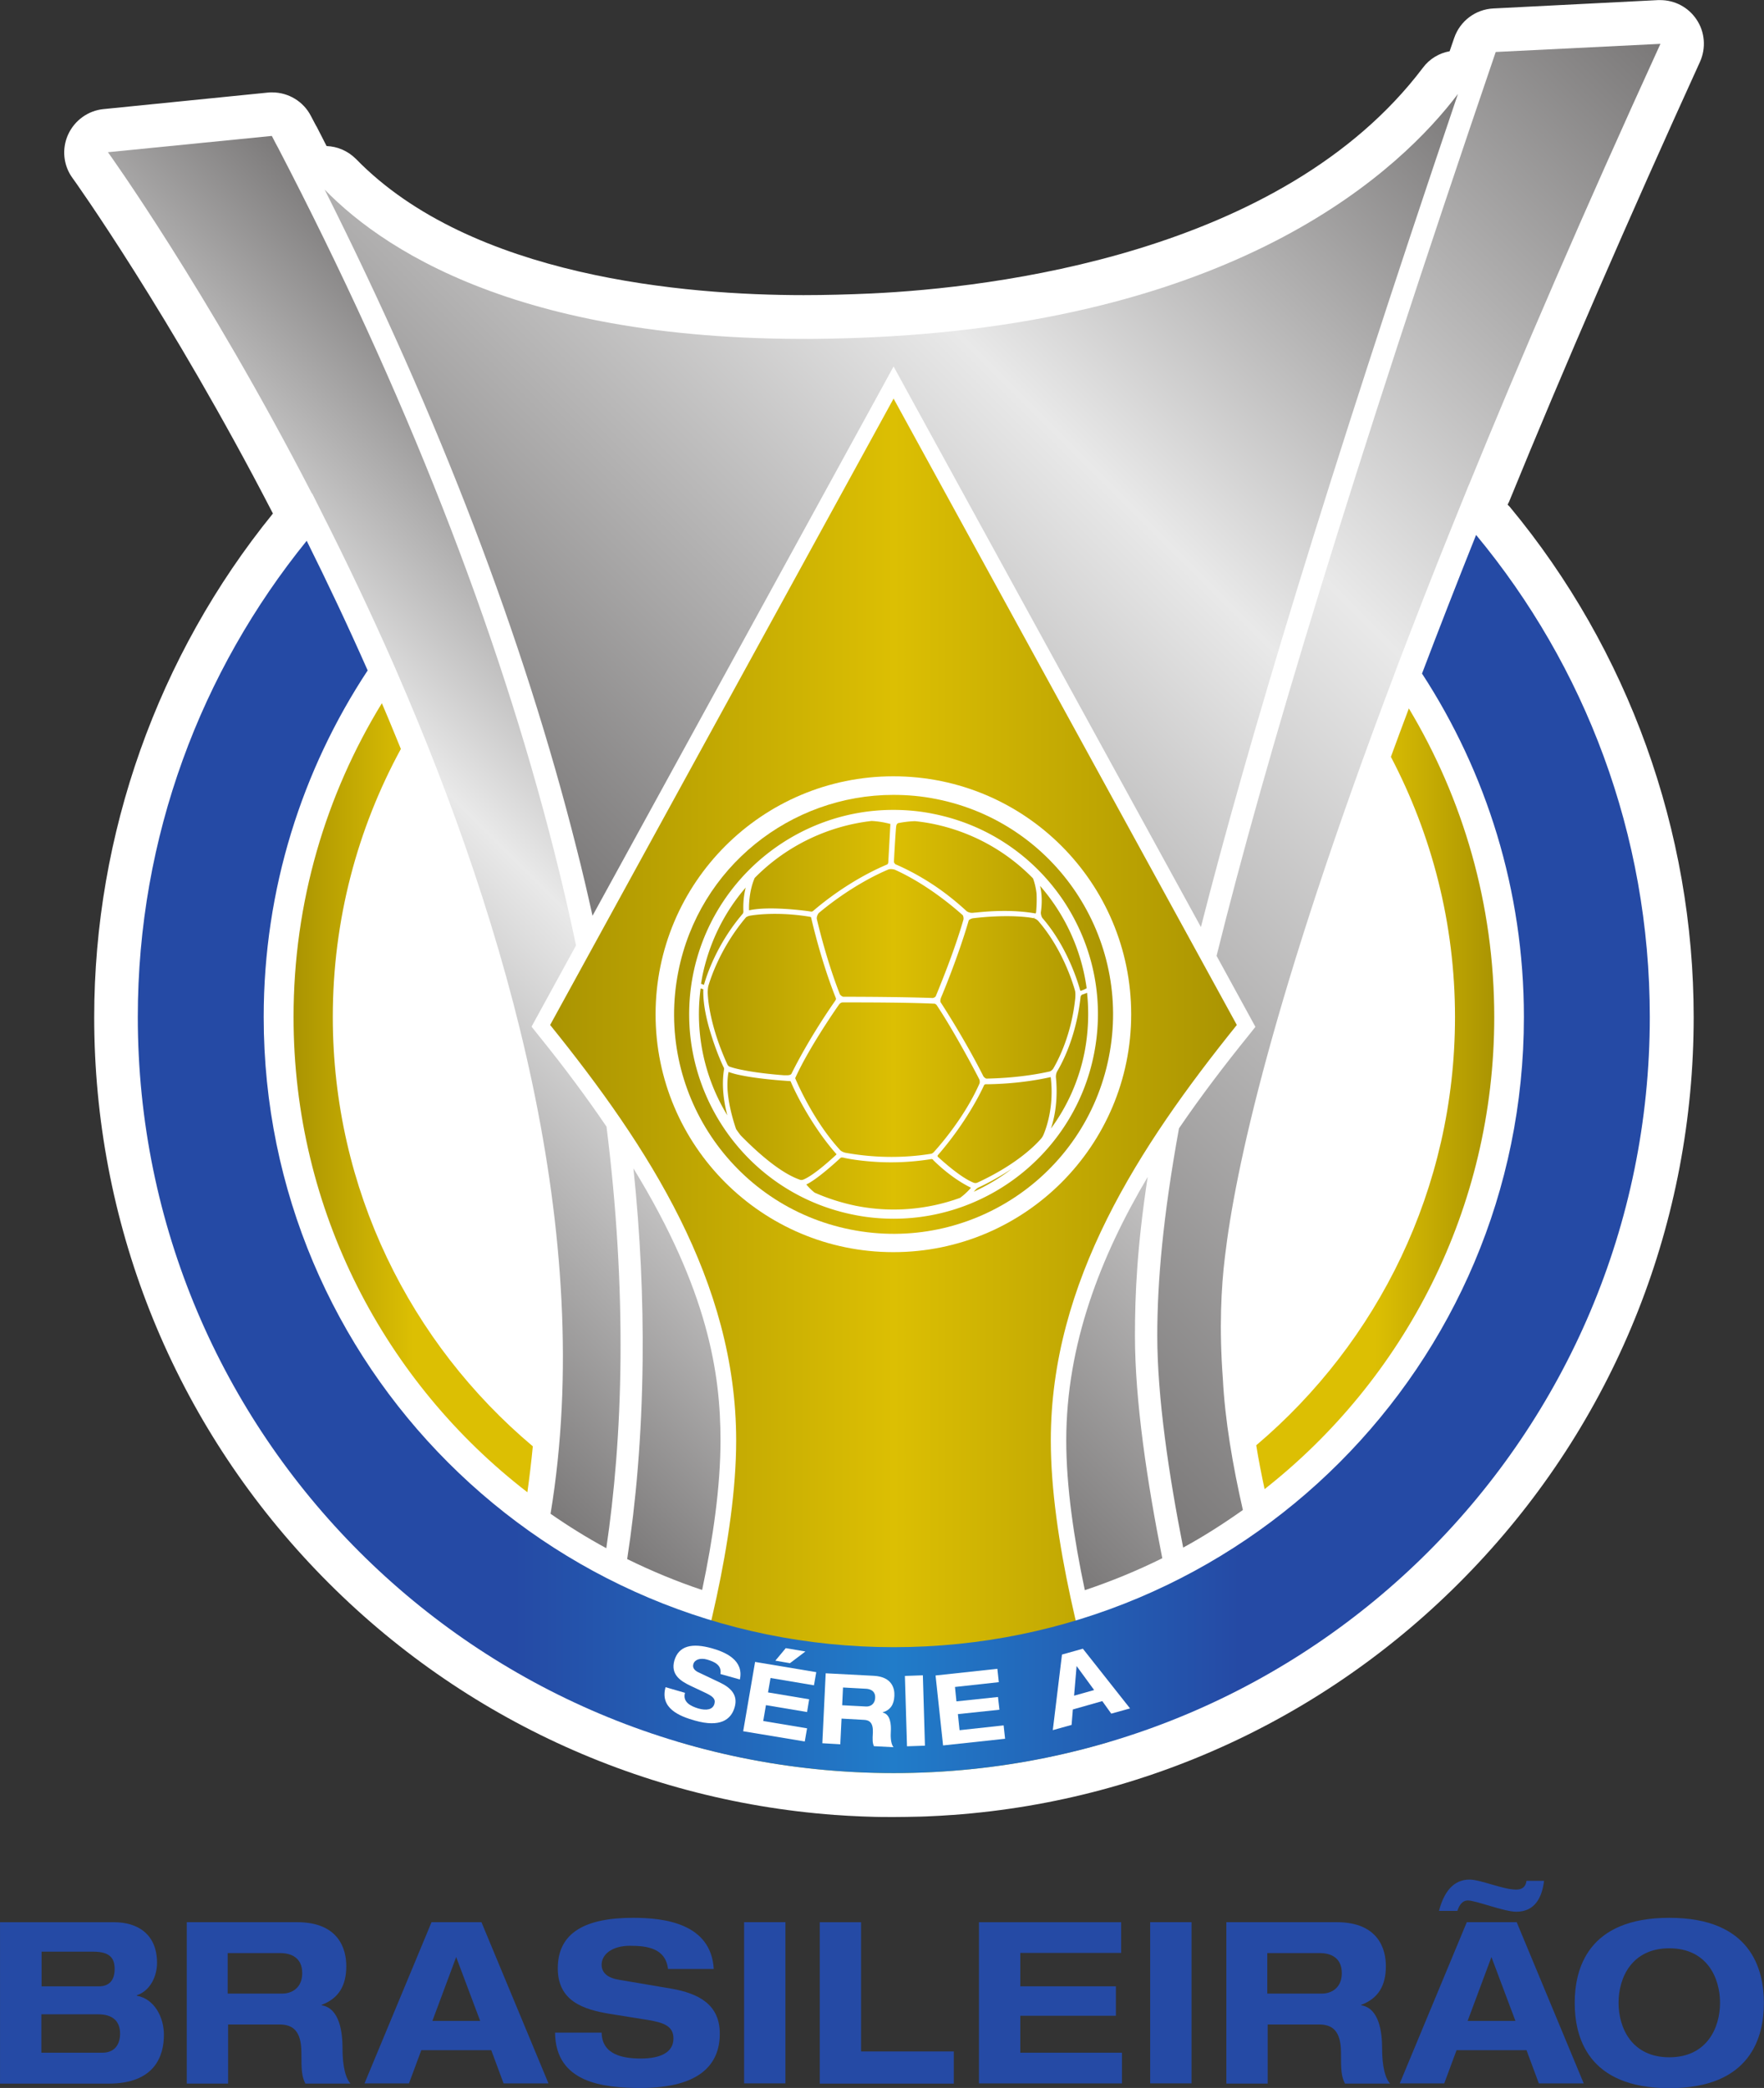
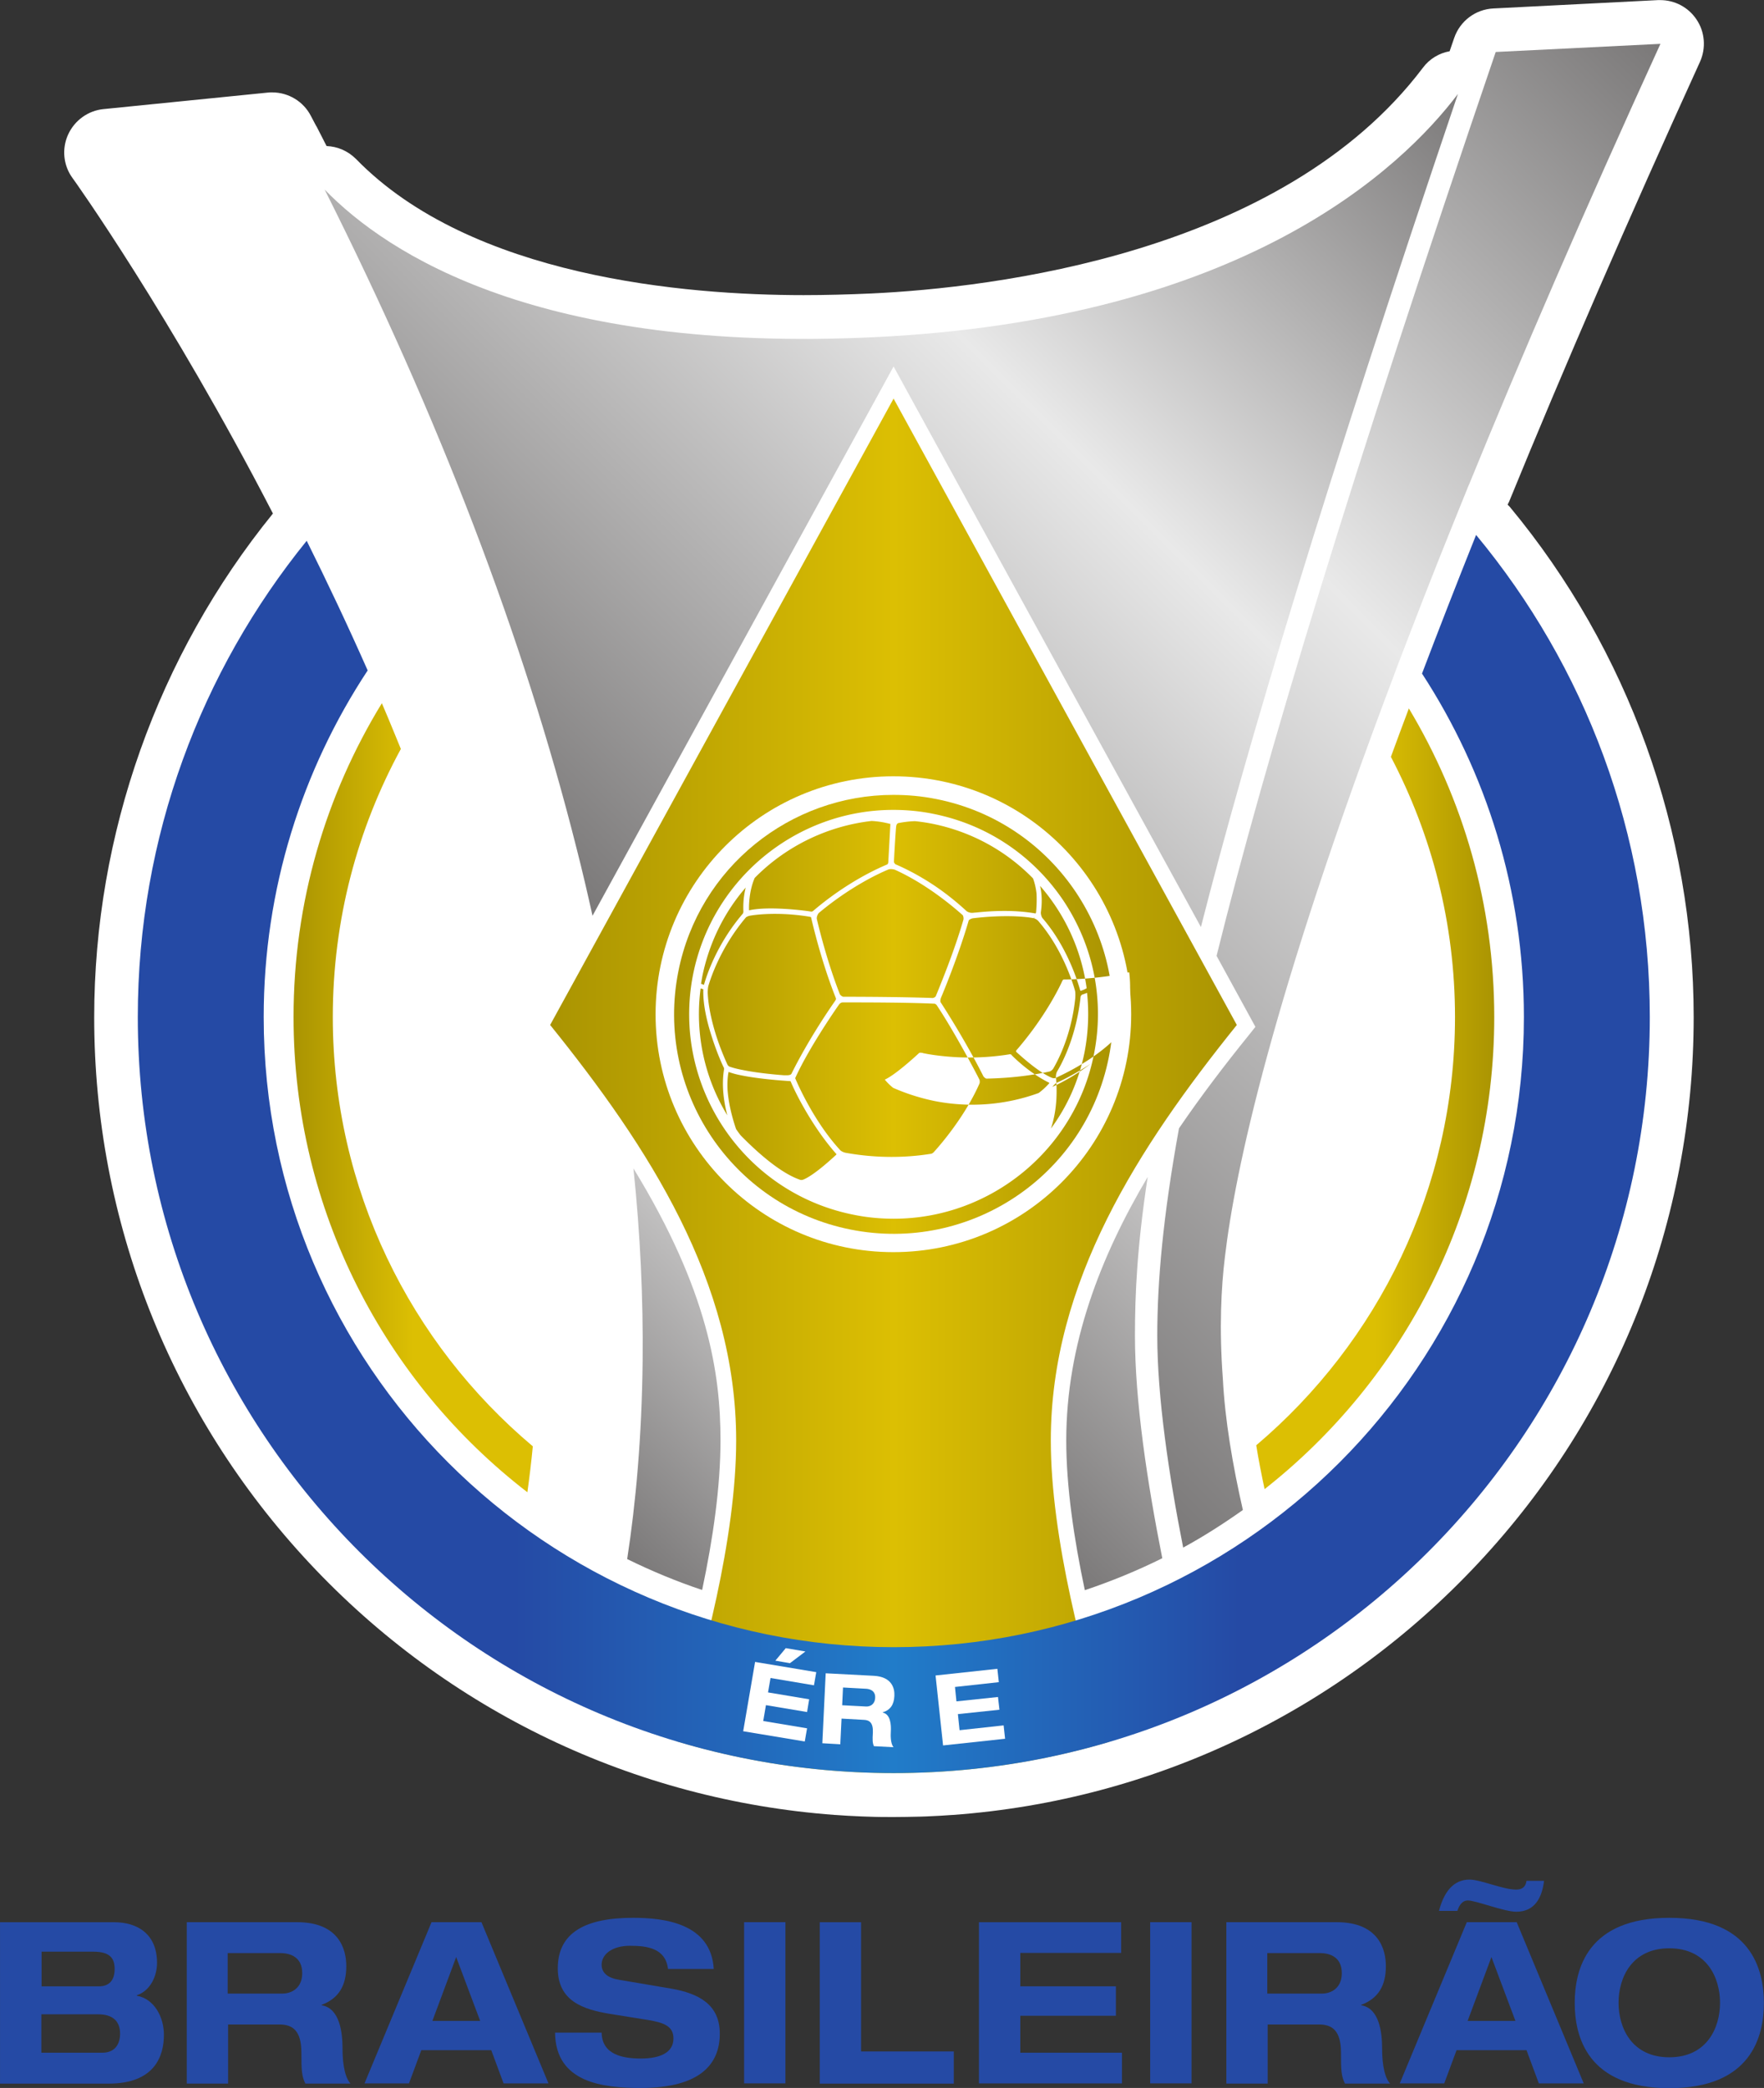
<svg xmlns="http://www.w3.org/2000/svg" version="1.1" id="svg2" x="0" y="0" viewBox="0 0 844.9 1000" style="enable-background:new 0 0 844.9 1000" xml:space="preserve">
  <rect x="0" y="0" width="844.9" height="1000" fill="#333333" stroke="none" />
  <style>.st0{fill:#fff}.st1{fill:#254aa5}.st2{fill:none;stroke:#fff;stroke-width:2.835;stroke-linejoin:bevel;stroke-miterlimit:10}</style>
  <g id="g20" transform="translate(366.822 390.45)">
    <path id="path22" class="st0" d="M356-150.2c26.3-64.4 57.1-135.3 91.4-210.6 3-6.6 2.4-14.4-1.7-20.4-3.9-5.8-10.4-9.2-17.3-9.2h-1.1l-78.8 4c-8.6.4-16 6-18.8 14.1-.7 2.1-1.5 4.3-2.2 6.4-5 .9-9.6 3.6-12.8 7.9-67.6 89.5-207.1 105.4-264 108.1-11.1.5-22.1.8-32.6.8-56.4 0-159.2-8.5-214.4-65.2-3.9-3.9-8.9-6-14.1-6.2-1.5-3-3-5.9-4.5-8.8-.1-.2-.2-.5-.4-.7-.2-.3-.9-1.7-2.6-4.9-3.6-7-10.8-11.3-18.6-11.3-.7 0-1.4 0-2.1.1l-78.6 7.9c-7.4.7-13.9 5.4-17 12.2-3.1 6.8-2.3 14.8 2.1 20.8.5.6 46.9 65.6 96 160.7-55.2 68-85.6 153.6-85.6 241.3 0 97.4 36.6 190.2 103 261.3 66.1 70.8 155.5 113.6 251.8 120.7h.2c3.8.3 7.8.5 12.3.7.9 0 1.9.1 2.9.1 4.9.2 9 .2 12.8.2 3.9 0 7.9-.1 12.8-.2 1 0 1.9-.1 2.9-.1 4.5-.2 8.5-.4 12.3-.7h.2c96.3-7 185.7-49.9 251.8-120.7 66.5-71.1 103.1-164 103.1-261.4 0-89-31.2-175.8-88-244.3-.4-.4-.7-.8-1.1-1.1v-.1c.2-.5.5-.9.7-1.4" />
  </g>
  <g id="g52" transform="translate(134.112 144.528)">
    <path id="path54" class="st1" d="M-114.3 838.6h29.2c6.1 0 8.5-4.2 8.5-9.1 0-6.1-3.6-9.3-10.5-9.3h-27.2v18.4zm0-31.8h27.6c4.6 0 7.5-2.6 7.5-8.3 0-4.9-2-8.3-10.2-8.3h-24.8v16.6zm-19.8-30.7h54.7c10.6 0 20.5 5.2 20.5 19.5 0 5.9-2.9 13.2-9.7 15.5v.2c8.5 1.5 13 10.4 13 18.7 0 10.3-4.5 23.4-26.5 23.4h-52v-77.3z" />
  </g>
  <g id="g56" transform="translate(163.657 153.907)">
    <path id="path58" class="st1" d="M-54.6 800.9h26.2c4.4 0 9.5-2.6 9.5-9.8 0-7.7-5.7-9.6-10.5-9.6h-25.2v19.4zm-19.8-34.2h53c20.2 0 23.6 13.1 23.6 21 0 9.4-3.6 15.5-11.8 18.6v.2c8.7 1.4 10 13.1 10 20.7 0 3.8.3 12.9 3.8 16.8h-21.6c-1.8-3.6-1.9-6.7-1.9-14.8 0-10.8-4.4-13.5-10.5-13.5h-24.6V844h-19.8v-77.3z" />
  </g>
  <g id="g60" transform="translate(199.894 159.706)">
    <path id="path62" class="st1" d="M18.6 777.6 7.2 808.2h22.9l-11.5-30.6zm16.8 44.6H1.9L-4 838.1h-21.3l32.1-77.2h23.9l32.1 77.2H41.3l-5.9-15.9z" />
  </g>
  <g id="g64" transform="translate(233.462 157.81)">
    <path id="path66" class="st1" d="M86.5 785.2c-1.2-10.1-10.3-11.1-18.3-11.1-8.2 0-13.5 3.9-13.5 9.1 0 4.1 3.3 6.4 8.4 7.2l24.8 4.2c13.3 2.3 23.4 7.6 23.4 21.6 0 14.4-9.2 26-37.9 26-17.8 0-40.8-2.4-41-26.5h22.3c.2 10.6 10.2 12.4 18.8 12.4 9.3 0 15.6-2.9 15.6-9.6 0-5.9-4.5-7.6-12.4-8.9l-18.1-2.9c-12.7-2.1-24.9-6.1-24.9-21.8 0-17.2 13.3-24.2 36.1-24.2 15 0 37.3 2.7 38.6 24.5H86.5z" />
  </g>
  <path id="path68" class="st1" d="M356.4 920.6h19.8v77.2h-19.8v-77.2z" />
  <g id="g70" transform="translate(257.533 165.22)">
    <path id="path72" class="st1" d="M135.1 755.4h19.8v61.9h44.4v15.4h-64.2v-77.3z" />
  </g>
  <g id="g74" transform="translate(282.785 165.22)">
    <path id="path76" class="st1" d="M186.1 755.4h68.1v14.7h-48.3v16h45.8v14.1h-45.8v17.7h48.7v14.7h-68.5v-77.2z" />
  </g>
  <path id="path78" class="st1" d="M550.9 920.6h19.8v77.2h-19.8v-77.2z" />
  <g id="g80" transform="translate(328.486 153.907)">
    <path id="path82" class="st1" d="M278.5 800.9h26.2c4.4 0 9.5-2.6 9.5-9.8 0-7.7-5.7-9.6-10.5-9.6h-25.2v19.4zm-19.8-34.2h53c20.2 0 23.6 13.1 23.6 21 0 9.4-3.6 15.5-11.8 18.6v.2c8.7 1.4 10 13.1 10 20.7 0 3.8.3 12.9 3.8 16.8h-21.6c-1.8-3.6-1.9-6.7-1.9-14.8 0-10.8-4.4-13.5-10.5-13.5h-24.6V844h-19.8v-77.3z" />
  </g>
  <g id="g84" transform="translate(364.049 159.706)">
    <path id="path86" class="st1" d="m350.3 777.6-11.4 30.6h22.9l-11.5-30.6zm-25.1-22.2c2.3-8.7 6.7-14.9 14.6-14.9 5.3 0 16.1 4.8 22.3 4.8 2.8 0 4.6-1.2 5-4.2h8.4c-1 8.2-4.5 14.8-13.3 14.8-5.8 0-19.3-5.4-23.2-5.4-2.7 0-4.2 2.4-5 5h-8.8zm41.9 66.8h-33.5l-5.9 15.9h-21.3l32.1-77.2h23.9l32.1 77.2H373l-5.9-15.9z" />
  </g>
  <g id="g88" transform="translate(392.241 143.813)">
    <path id="path90" class="st1" d="M407.3 841.5c18 0 24.3-14.1 24.3-26.1s-6.3-26.1-24.3-26.1-24.3 14.1-24.3 26.1 6.3 26.1 24.3 26.1m0-66.8c39.2 0 45.3 24.7 45.3 40.8 0 16.1-6.1 40.8-45.3 40.8-39.2 0-45.3-24.7-45.3-40.8 0-16.2 6.1-40.8 45.3-40.8" />
  </g>
  <g id="g108" transform="translate(240.482 204.559)">
    <path id="path110" class="st0" d="M100.6 597.2c.7-4.4-3-5.9-6.3-6.9-3.4-1-6.1 0-6.7 2.2-.5 1.7.6 3.1 2.7 4l9.9 4.7c5.3 2.5 8.9 6 7.2 11.9-1.7 6-7 9.8-19 6.4-7.5-2.1-16.9-5.9-14.1-16l9.3 2.7c-1.2 4.5 2.8 6.4 6.4 7.5 3.9 1.1 6.9.6 7.7-2.2.7-2.5-1-3.7-4.1-5.2l-7.2-3.4c-5.1-2.4-9.7-5.5-7.9-12.1 2.1-7.2 8.5-8.6 18.1-5.9 6.3 1.8 15.3 5.6 13.3 14.9l-9.3-2.6z" />
  </g>
  <g id="g112" transform="translate(240.482 204.559)">
    <path id="path114" class="st2" d="M100.6 597.2c.7-4.4-3-5.9-6.3-6.9-3.4-1-6.1 0-6.7 2.2-.5 1.7.6 3.1 2.7 4l9.9 4.7c5.3 2.5 8.9 6 7.2 11.9-1.7 6-7 9.8-19 6.4-7.5-2.1-16.9-5.9-14.1-16l9.3 2.7c-1.2 4.5 2.8 6.4 6.4 7.5 3.9 1.1 6.9.6 7.7-2.2.7-2.5-1-3.7-4.1-5.2l-7.2-3.4c-5.1-2.4-9.7-5.5-7.9-12.1 2.1-7.2 8.5-8.6 18.1-5.9 6.3 1.8 15.3 5.6 13.3 14.9l-9.3-2.6z" />
  </g>
  <g id="g116" transform="translate(250.875 208.654)">
    <path id="path118" class="st0" d="m121.6 580.8 9.4 1.6-7.4 5.6-7-1.2 5-6zm-14.7 6.5 29.3 4.9-1.1 6.3-20.8-3.5-1.1 6.9 19.7 3.3-1 6.1-19.7-3.3-1.3 7.6 21 3.5-1.1 6.3-29.5-4.9 5.6-33.2z" />
  </g>
  <g id="g120" transform="translate(250.875 208.654)">
    <path id="path122" class="st2" d="m121.6 580.8 9.4 1.6-7.4 5.6-7-1.2 5-6zm-14.7 6.5 29.3 4.9-1.1 6.3-20.8-3.5-1.1 6.9 19.7 3.3-1 6.1-19.7-3.3-1.3 7.6 21 3.5-1.1 6.3-29.5-4.9 5.6-33.2z" />
  </g>
  <g id="g124" transform="translate(259.778 199.607)">
    <path id="path126" class="st0" d="m139.6 617.1 11.4.6c1.9.1 4.2-.9 4.4-4.1.2-3.3-2.3-4.3-4.4-4.4l-11-.6-.4 8.5zm-7.8-15.3 23.1 1.2c8.8.5 10 6.2 9.8 9.7-.2 4.1-1.9 6.7-5.6 7.8v.1c3.8.8 4.1 5.9 3.9 9.2-.1 1.6-.2 5.6 1.3 7.4l-9.4-.5c-.7-1.6-.7-3-.5-6.5.2-4.7-1.6-6-4.3-6.1l-10.7-.6-.6 12.3-8.6-.5 1.6-33.5z" />
  </g>
  <g id="g128" transform="translate(259.778 199.607)">
    <path id="path130" class="st2" d="m139.6 617.1 11.4.6c1.9.1 4.2-.9 4.4-4.1.2-3.3-2.3-4.3-4.4-4.4l-11-.6-.4 8.5zm-7.8-15.3 23.1 1.2c8.8.5 10 6.2 9.8 9.7-.2 4.1-1.9 6.7-5.6 7.8v.1c3.8.8 4.1 5.9 3.9 9.2-.1 1.6-.2 5.6 1.3 7.4l-9.4-.5c-.7-1.6-.7-3-.5-6.5.2-4.7-1.6-6-4.3-6.1l-10.7-.6-.6 12.3-8.6-.5 1.6-33.5z" />
  </g>
  <g id="g132" transform="translate(269.725 204.27)">
    <path id="path134" class="st0" d="m159.7 598.4 8.6-.3 1 33.7-8.6.3-1-33.7z" />
  </g>
  <g id="g136" transform="translate(269.725 204.27)">
-     <path id="path138" class="st2" d="m159.7 598.4 8.6-.3 1 33.7-8.6.3-1-33.7z" />
-   </g>
+     </g>
  <g id="g140" transform="translate(274.61 204.356)">
    <path id="path142" class="st0" d="m169.6 598.1 29.6-3.2.7 6.4-21 2.3.7 6.9 19.9-2.1.7 6.1-19.9 2.1.8 7.7 21.1-2.3.7 6.4-29.7 3.2-3.6-33.5z" />
  </g>
  <g id="g144" transform="translate(274.61 204.356)">
    <path id="path146" class="st2" d="m169.6 598.1 29.6-3.2.7 6.4-21 2.3.7 6.9 19.9-2.1.7 6.1-19.9 2.1.8 7.7 21.1-2.3.7 6.4-29.7 3.2-3.6-33.5z" />
  </g>
  <g id="g148" transform="translate(296.96 205.828)">
    <path id="path150" class="st0" d="m214.8 592.1-1.2 14.2 9.6-2.7-8.4-11.5zm12.3 16.8-14.1 4-.6 7.4-9 2.5 4.3-36.2 10-2.8 22.6 28.6-9 2.5-4.2-6z" />
  </g>
  <g id="g152" transform="translate(296.96 205.828)">
    <path id="path154" class="st2" d="m214.8 592.1-1.2 14.2 9.6-2.7-8.4-11.5zm12.3 16.8-14.1 4-.6 7.4-9 2.5 4.3-36.2 10-2.8 22.6 28.6-9 2.5-4.2-6z" />
  </g>
  <g id="g156">
    <g id="g158">
      <g id="g164">
        <g id="g166">
          <linearGradient id="path176_1_" gradientUnits="userSpaceOnUse" x1="167.59" y1="803.478" x2="169.855" y2="803.478" gradientTransform="matrix(145.161 0 0 -145.161 -24064.035 117154.11)">
            <stop offset="0" style="stop-color:#aa9402" />
            <stop offset=".5" style="stop-color:#dcbf03" />
            <stop offset="1" style="stop-color:#aa9402" />
          </linearGradient>
          <path id="path176" d="M263.5 490.9c47.1 58.4 89.1 123 89.1 199 0 46.5-15.7 105.5-28 144.2 32.8 9.8 67.5 15.1 103.5 15.1 35.9 0 70.5-5.3 103.2-15-12.2-38.7-28-97.7-28-144.3 0-76 42.1-140.6 89.1-199L428 190.9l-164.5 300zm50.5-5.1c0-62.9 51-114 113.9-114 62.9 0 113.9 51 113.9 114 0 62.9-51 113.9-113.9 113.9-62.9 0-113.9-51-113.9-113.9" style="fill:url(#path176_1_)" />
        </g>
      </g>
    </g>
  </g>
  <g id="g178">
    <g id="g180">
      <g id="g186">
        <g id="g188">
          <linearGradient id="path198_1_" gradientUnits="userSpaceOnUse" x1="168.79" y1="803.877" x2="171.055" y2="803.877" gradientTransform="scale(252.159 -252.159) rotate(45 1057.12 198.555)">
            <stop offset="0" style="stop-color:#7b7979" />
            <stop offset=".561" style="stop-color:#e9e9e9" />
            <stop offset="1" style="stop-color:#7b7979" />
          </linearGradient>
          <path id="path198" d="M418.5 161.5c-159.7 7.6-232.6-39.4-263-70.7 54.7 108.9 95.3 214.9 120.6 315.3 2.8 10.9 5.3 21.7 7.7 32.5l137.7-251.2 6.5-11.9 6.5 11.9L575.2 444c22.2-87.1 59.8-212 123.1-399-27.1 35.8-103 108.1-279.8 116.5" style="fill:url(#path198_1_)" />
        </g>
      </g>
    </g>
  </g>
  <g id="g200">
    <g id="g202">
      <g id="g208">
        <g id="g210">
          <linearGradient id="path218_1_" gradientUnits="userSpaceOnUse" x1="167.998" y1="803.307" x2="170.263" y2="803.307" gradientTransform="scale(71.156 -71.156) rotate(45 1069.37 201.962)">
            <stop offset="0" style="stop-color:#7b7979" />
            <stop offset="1" style="stop-color:#c4c3c3" />
          </linearGradient>
          <path id="path218" d="M510.7 689.9c0 22.1 3.7 47.2 8.9 71.7 12.8-4.3 25.2-9.4 37.1-15.3-7.2-36.2-13.1-75.3-13.1-106.6 0-19.6 1-42.6 6.1-76-22.6 38.1-39 80.2-39 126.2" style="fill:url(#path218_1_)" />
        </g>
      </g>
    </g>
  </g>
  <g id="g220">
    <g id="g222">
      <g id="g228">
        <g id="g230">
          <linearGradient id="path238_1_" gradientUnits="userSpaceOnUse" x1="166.456" y1="804.914" x2="168.722" y2="804.914" gradientTransform="scale(59.33 -59.33) rotate(45 1071.611 200.95)">
            <stop offset="0" style="stop-color:#7b7979" />
            <stop offset="1" style="stop-color:#c4c3c3" />
          </linearGradient>
          <path id="path238" d="M307.8 651.8c-.4 36.7-3.3 68.3-7.4 94.9 11.6 5.7 23.6 10.7 35.9 14.8 5.2-24.5 8.8-49.5 8.8-71.6 0-32-5.9-71.8-41.7-130.3 3.3 31.6 4.7 62.4 4.4 92.2" style="fill:url(#path238_1_)" />
        </g>
      </g>
    </g>
  </g>
  <g id="g240">
    <g id="g242">
      <g id="g248">
        <g id="g250">
          <linearGradient id="path260_1_" gradientUnits="userSpaceOnUse" x1="168.781" y1="803.194" x2="171.047" y2="803.194" gradientTransform="scale(296.116 -296.116) rotate(45 1057.109 198.586)">
            <stop offset="0" style="stop-color:#7b7979" />
            <stop offset=".561" style="stop-color:#e9e9e9" />
            <stop offset="1" style="stop-color:#7b7979" />
          </linearGradient>
          <path id="path260" d="M716.4 24.9C647 228.4 606.1 363.4 582.7 457.8l16.2 29.6 2.4 4.4-3.1 3.9c-11.4 14.1-22.8 29-33.5 44.7-7.7 42.4-10.4 73.5-10.4 99.4 0 29.3 5.5 66.5 12.4 101.4 9.9-5.4 19.4-11.5 28.6-18-4.9-21.5-8.6-43.2-9.6-63-1.8-24-.8-43.6 1-58.2 4.8-41.1 22.4-123.6 80.7-277.9l2.2-5.9c8.2-21.4 16.9-43.9 26.1-66.6l7.8-19.3v.1c25-61.3 55.2-131.3 91.8-211.4l-78.9 3.9z" style="fill:url(#path260_1_)" />
        </g>
      </g>
    </g>
  </g>
  <g id="g262">
    <g id="g264">
      <g id="g270">
        <g id="g272">
          <linearGradient id="path282_1_" gradientUnits="userSpaceOnUse" x1="167.988" y1="804.559" x2="170.254" y2="804.559" gradientTransform="scale(164.34 -164.34) rotate(45 1059.18 198.348)">
            <stop offset="0" style="stop-color:#7b7979" />
            <stop offset=".561" style="stop-color:#e9e9e9" />
            <stop offset="1" style="stop-color:#7b7979" />
          </linearGradient>
-           <path id="path282" d="M51.7 72.9s47.2 65.6 97.7 163.5l.1-.1 4.4 8.8c11.7 23.1 23.5 47.8 34.9 73.7l1.5 3.5C243 443.6 285.7 591.7 263.7 725c8.6 6 17.5 11.5 26.7 16.5 3.8-25.7 6.5-55.9 6.8-90.7.3-35.8-1.9-72.9-6.7-111.2-9.3-13.7-20.1-28.3-32.8-44l-3.1-3.9 2.4-4.4 18.9-34.5c-3.1-14.8-6.6-29.8-10.4-44.8-27.1-107-71.6-220.5-132.3-337.2-.5-.9-1.7-3.1-3-5.7l-78.5 7.8z" style="fill:url(#path282_1_)" />
        </g>
      </g>
    </g>
  </g>
  <g id="g284">
    <g id="g286">
      <g id="g292">
        <g id="g294">
          <linearGradient id="path304_1_" gradientUnits="userSpaceOnUse" x1="167.202" y1="804.041" x2="169.467" y2="804.041" gradientTransform="matrix(92.82 0 0 -92.82 -15196.878 75117.117)">
            <stop offset="0" style="stop-color:#aa9402" />
            <stop offset=".5" style="stop-color:#dcbf03" />
            <stop offset="1" style="stop-color:#aa9402" />
          </linearGradient>
          <path id="path304" d="M324.9 465.3c-11.3 56.9 25.6 112.3 82.6 123.6 56.9 11.3 112.3-25.6 123.6-82.6 11.3-56.9-25.7-112.3-82.6-123.6-6.9-1.4-13.8-2-20.6-2-49.2 0-93.1 34.6-103 84.6" style="fill:url(#path304_1_)" />
        </g>
      </g>
    </g>
  </g>
  <g id="g308">
    <g id="g314" transform="translate(294.969 299.09)">
-       <path id="path316" class="st0" d="M210.8 217.1c-.1-1.1.1-2.2.6-3.1 2.7-4.5 9.2-17.1 11.2-35.7 0-.2.4-.9.7-1 .9-.3 1.7-.6 2.4-.9 1 9.5.6 19.1-1.2 28.4-2.6 13.2-8.1 25.8-16.1 36.6 3.4-10.2 2.8-20.2 2.4-24.3m-37.6 50.2c-.4.2-1 .3-1.7.1-5.9-2.3-13.9-9.4-17.2-12.4-.3-.2-.2-.7-.1-.8 13.2-15.2 20.3-29.4 22.1-33.4.2-.4.5-.6.9-.6 3.8 0 17.2-.3 30.9-3.4h.1l.1.1c1.6 13.3-1.8 23.5-3.4 27.3-.3.8-.9 1.7-1.1 1.9-2.3 2.7-11.3 12.3-30.6 21.2m-1.1 3.6c.5-.5 1.1-1.1 1.9-1.4.5-.2 7.8-3.6 15.8-8.9-5.7 4.4-11.9 8.1-18.4 11.1.3-.3.5-.5.7-.8m-64.4-15.5c.1-.1.5-.2 1.6 0l.3.1c3.3.7 8.6 1.5 15.4 1.9 8.8.5 17.5 0 25.7-1.3.3-.1.6-.1.8 0 .2 0 .3.1.4.2l.1.2c8.1 8 15.3 11.9 18 13.2v.2c-1.5 1.7-3.2 3.3-5.1 4.7a93.004 93.004 0 0 1-50 3.8c-6.7-1.4-13.4-3.5-19.7-6.3-1.5-1.2-2.7-2.4-3.8-3.7-.1-.1-.1-.2-.2-.2 5-2.3 13.9-10.4 16.5-12.8M54 214.3c1.6.6 3.7 1.2 6.4 1.7 8.5 1.7 19.7 2.5 23.1 2.7.1 0 .2.1.3.3 2.8 6.7 11.1 22.6 21.9 34.7 0 0 0 .1-.2.3-9.8 9.1-14.5 11.5-16.1 12-.1 0-.5.1-1 0-.1 0-.2 0-.3-.1-10.7-3.7-23.3-16.1-28.3-21.2-.8-1-1.5-2-2.2-3-2.4-7-3.7-13.4-4.1-18.9-.2-4.4.2-7.2.5-8.5m-7.8-16.1c2.3 7.1 4.8 12.7 5.6 14.2 0 .1.1.6 0 .8-1.3 8.1.1 16.2 1.6 21.9-11.1-18.2-15.6-39.6-12.8-60.8.5.2 1 .3 1.3.4-.2 6.6 1.3 14.4 4.3 23.5m14.9-60.6c0 .2-.2.8-.3.9C48.4 153 43.5 168 42.2 172.6c-.5-.2-.9-.4-1.4-.5.2-1.2.4-2.3.6-3.5 3.2-15.8 10.3-30.5 20.8-42.6-.9 3.6-1.3 7.5-1.1 11.6m70.4-42.1-1 18.2c0 .3-.1 1.1-.7 1.3-11.8 5-24.3 12.8-35.2 22.1-.4.3-.5.4-.9.4h-.2c-3.2-.5-11.4-1.5-19.3-1.5-4.2 0-7.7.3-10.4.9-.1-2.2 0-9.3 2.7-15.5 15-15.3 35-24.9 56-27.3 2.1.1 4.3.4 6.3.8.8.2 1.6.3 2.4.6.2-.1.3 0 .3 0m69.8 42.1c0 .5-.2.7-.3.8-4.5-.8-9.5-1.2-14.8-1.2-5.6 0-10.3.4-13.1.7-.9.1-1.6.1-2 .2h-.3c-.4 0-.8 0-1.1-.1-1.1-.2-1.7-.7-1.8-.8-6.3-5.8-13.1-11-20.3-15.3-5.8-3.5-10.4-5.6-12.4-6.5-.5-.2-.8-.4-1-.4-.9-.5-1-1.3-1-1.3 0-.8.8-15.4 1.1-17.2.2-1.2 1-1.4 1.1-1.4 1.6-.3 4.4-.8 7.9-.9 2.9.3 5.5.7 8.1 1.2 18.5 3.7 35.2 12.7 48.4 26.2.8 2.1 1.4 4.6 1.7 7.3.2 4-.1 7.6-.2 8.7m21.5 37.8h-.2c-.1 0-.1.2-.2-.2-1.3-4.7-6.5-21.2-18-34.5-.4-.4-1-2-.8-3.1.6-4.3.5-8.5-.4-12.4 12.1 13.9 19.8 30.8 22.3 49-.8.5-1.7.9-2.7 1.2M76.3 138.6c5.6 0 11.3.5 16.7 1.4l.2.1c.1 0 .2 0 .3.1.8 3.5 5.1 21.8 11.9 38.8.1.6 0 .7-.6 1.6-3.7 5.3-13.1 19.3-20.7 34.6-.2.3-.6.7-2.3.7h-1.2c-5.4-.4-13.3-1.2-19.7-2.5-2.7-.5-5-1.1-6.6-1.7-.2-.1-.6-.5-.8-.8-8.4-18.4-9.4-31.2-9.5-34.7 0-.6.1-2.3.3-3 1.2-4.2 6.1-18.8 18-32.9.1-.1.9-.7 2.4-.9 1.2-.2 5.4-.8 11.6-.8m133.2 74.1c-.5.8-1.5 1.4-1.8 1.4-13 2.9-25.3 3.3-30.2 3.4-.6-.1-1.2-.8-1.4-1-8-15.9-17.7-31.2-20.5-35.5-.3-.4-.2-1.4.2-2.4.1-.2 8-18.9 13.2-36.8.1-.4 1.3-1 2.1-1.1 5.8-.7 11.2-1 16.1-1 6.8 0 11.1.6 13 1l.1-.6.1.7c.7.1 1.7.9 2 1.3 11.1 12.8 16.2 28.6 17.5 33.2.3.9.2 3.2.1 4.1-1.9 17.3-8 29-10.5 33.3M107 181.9c.4-.5 1-.9 1.7-.9h3.1c6.2 0 27.3 0 40.3.6h.5c.4.1.7.3 1 .6 7.7 11.5 17.9 30.5 20.5 35.7.3.6.2 1.7.1 1.9-6.9 15.7-18.6 29.3-22 33-.4.4-1 .7-1.2.7-6.2 1-12.5 1.5-19 1.5-10.2 0-18.2-1.3-22.1-2l-.3-.1c-.9-.2-2-.9-2.2-1.2-12.6-13.7-20.5-32-21.5-34.4 6.1-13.6 18.6-31.9 21.1-35.4m26.5-64.5c15.8 7.1 28.9 18.5 32.6 21.8.4.4.5 1.7.4 2.1-4.4 15.3-11.3 31.9-13.2 36.6-.2.6-1.2 1-1.6 1-13-.5-33.9-.6-40-.6H108.9c-.8-.2-1.5-1-1.6-1.2-5.7-14.5-9.6-30-11-35.9-.3-1.2.6-2.8 1-3.1 14.9-12.4 28.1-18.6 33.1-20.7.6-.3 1.7-.3 2.6-.1.2 0 .4.1.5.1m80.9 14.9c-14.6-21.7-36.7-36.5-62.3-41.6-6.3-1.3-12.8-1.9-19.2-1.9-46.5 0-86.8 33.2-95.9 78.8-10.5 53 24 104.6 76.9 115.1 6.3 1.3 12.8 1.9 19.2 1.9 46.5 0 86.9-33.2 95.9-78.8 5.1-25.6-.1-51.7-14.6-73.5" />
+       <path id="path316" class="st0" d="M210.8 217.1c-.1-1.1.1-2.2.6-3.1 2.7-4.5 9.2-17.1 11.2-35.7 0-.2.4-.9.7-1 .9-.3 1.7-.6 2.4-.9 1 9.5.6 19.1-1.2 28.4-2.6 13.2-8.1 25.8-16.1 36.6 3.4-10.2 2.8-20.2 2.4-24.3c-.4.2-1 .3-1.7.1-5.9-2.3-13.9-9.4-17.2-12.4-.3-.2-.2-.7-.1-.8 13.2-15.2 20.3-29.4 22.1-33.4.2-.4.5-.6.9-.6 3.8 0 17.2-.3 30.9-3.4h.1l.1.1c1.6 13.3-1.8 23.5-3.4 27.3-.3.8-.9 1.7-1.1 1.9-2.3 2.7-11.3 12.3-30.6 21.2m-1.1 3.6c.5-.5 1.1-1.1 1.9-1.4.5-.2 7.8-3.6 15.8-8.9-5.7 4.4-11.9 8.1-18.4 11.1.3-.3.5-.5.7-.8m-64.4-15.5c.1-.1.5-.2 1.6 0l.3.1c3.3.7 8.6 1.5 15.4 1.9 8.8.5 17.5 0 25.7-1.3.3-.1.6-.1.8 0 .2 0 .3.1.4.2l.1.2c8.1 8 15.3 11.9 18 13.2v.2c-1.5 1.7-3.2 3.3-5.1 4.7a93.004 93.004 0 0 1-50 3.8c-6.7-1.4-13.4-3.5-19.7-6.3-1.5-1.2-2.7-2.4-3.8-3.7-.1-.1-.1-.2-.2-.2 5-2.3 13.9-10.4 16.5-12.8M54 214.3c1.6.6 3.7 1.2 6.4 1.7 8.5 1.7 19.7 2.5 23.1 2.7.1 0 .2.1.3.3 2.8 6.7 11.1 22.6 21.9 34.7 0 0 0 .1-.2.3-9.8 9.1-14.5 11.5-16.1 12-.1 0-.5.1-1 0-.1 0-.2 0-.3-.1-10.7-3.7-23.3-16.1-28.3-21.2-.8-1-1.5-2-2.2-3-2.4-7-3.7-13.4-4.1-18.9-.2-4.4.2-7.2.5-8.5m-7.8-16.1c2.3 7.1 4.8 12.7 5.6 14.2 0 .1.1.6 0 .8-1.3 8.1.1 16.2 1.6 21.9-11.1-18.2-15.6-39.6-12.8-60.8.5.2 1 .3 1.3.4-.2 6.6 1.3 14.4 4.3 23.5m14.9-60.6c0 .2-.2.8-.3.9C48.4 153 43.5 168 42.2 172.6c-.5-.2-.9-.4-1.4-.5.2-1.2.4-2.3.6-3.5 3.2-15.8 10.3-30.5 20.8-42.6-.9 3.6-1.3 7.5-1.1 11.6m70.4-42.1-1 18.2c0 .3-.1 1.1-.7 1.3-11.8 5-24.3 12.8-35.2 22.1-.4.3-.5.4-.9.4h-.2c-3.2-.5-11.4-1.5-19.3-1.5-4.2 0-7.7.3-10.4.9-.1-2.2 0-9.3 2.7-15.5 15-15.3 35-24.9 56-27.3 2.1.1 4.3.4 6.3.8.8.2 1.6.3 2.4.6.2-.1.3 0 .3 0m69.8 42.1c0 .5-.2.7-.3.8-4.5-.8-9.5-1.2-14.8-1.2-5.6 0-10.3.4-13.1.7-.9.1-1.6.1-2 .2h-.3c-.4 0-.8 0-1.1-.1-1.1-.2-1.7-.7-1.8-.8-6.3-5.8-13.1-11-20.3-15.3-5.8-3.5-10.4-5.6-12.4-6.5-.5-.2-.8-.4-1-.4-.9-.5-1-1.3-1-1.3 0-.8.8-15.4 1.1-17.2.2-1.2 1-1.4 1.1-1.4 1.6-.3 4.4-.8 7.9-.9 2.9.3 5.5.7 8.1 1.2 18.5 3.7 35.2 12.7 48.4 26.2.8 2.1 1.4 4.6 1.7 7.3.2 4-.1 7.6-.2 8.7m21.5 37.8h-.2c-.1 0-.1.2-.2-.2-1.3-4.7-6.5-21.2-18-34.5-.4-.4-1-2-.8-3.1.6-4.3.5-8.5-.4-12.4 12.1 13.9 19.8 30.8 22.3 49-.8.5-1.7.9-2.7 1.2M76.3 138.6c5.6 0 11.3.5 16.7 1.4l.2.1c.1 0 .2 0 .3.1.8 3.5 5.1 21.8 11.9 38.8.1.6 0 .7-.6 1.6-3.7 5.3-13.1 19.3-20.7 34.6-.2.3-.6.7-2.3.7h-1.2c-5.4-.4-13.3-1.2-19.7-2.5-2.7-.5-5-1.1-6.6-1.7-.2-.1-.6-.5-.8-.8-8.4-18.4-9.4-31.2-9.5-34.7 0-.6.1-2.3.3-3 1.2-4.2 6.1-18.8 18-32.9.1-.1.9-.7 2.4-.9 1.2-.2 5.4-.8 11.6-.8m133.2 74.1c-.5.8-1.5 1.4-1.8 1.4-13 2.9-25.3 3.3-30.2 3.4-.6-.1-1.2-.8-1.4-1-8-15.9-17.7-31.2-20.5-35.5-.3-.4-.2-1.4.2-2.4.1-.2 8-18.9 13.2-36.8.1-.4 1.3-1 2.1-1.1 5.8-.7 11.2-1 16.1-1 6.8 0 11.1.6 13 1l.1-.6.1.7c.7.1 1.7.9 2 1.3 11.1 12.8 16.2 28.6 17.5 33.2.3.9.2 3.2.1 4.1-1.9 17.3-8 29-10.5 33.3M107 181.9c.4-.5 1-.9 1.7-.9h3.1c6.2 0 27.3 0 40.3.6h.5c.4.1.7.3 1 .6 7.7 11.5 17.9 30.5 20.5 35.7.3.6.2 1.7.1 1.9-6.9 15.7-18.6 29.3-22 33-.4.4-1 .7-1.2.7-6.2 1-12.5 1.5-19 1.5-10.2 0-18.2-1.3-22.1-2l-.3-.1c-.9-.2-2-.9-2.2-1.2-12.6-13.7-20.5-32-21.5-34.4 6.1-13.6 18.6-31.9 21.1-35.4m26.5-64.5c15.8 7.1 28.9 18.5 32.6 21.8.4.4.5 1.7.4 2.1-4.4 15.3-11.3 31.9-13.2 36.6-.2.6-1.2 1-1.6 1-13-.5-33.9-.6-40-.6H108.9c-.8-.2-1.5-1-1.6-1.2-5.7-14.5-9.6-30-11-35.9-.3-1.2.6-2.8 1-3.1 14.9-12.4 28.1-18.6 33.1-20.7.6-.3 1.7-.3 2.6-.1.2 0 .4.1.5.1m80.9 14.9c-14.6-21.7-36.7-36.5-62.3-41.6-6.3-1.3-12.8-1.9-19.2-1.9-46.5 0-86.8 33.2-95.9 78.8-10.5 53 24 104.6 76.9 115.1 6.3 1.3 12.8 1.9 19.2 1.9 46.5 0 86.9-33.2 95.9-78.8 5.1-25.6-.1-51.7-14.6-73.5" />
    </g>
  </g>
  <g id="g318">
    <g id="g320">
      <g id="g326">
        <g id="g328">
          <linearGradient id="path342_1_" gradientUnits="userSpaceOnUse" x1="167.966" y1="803.076" x2="170.231" y2="803.076" gradientTransform="matrix(319.68 0 0 -319.68 -53629.23 257279.781)">
            <stop offset="0" style="stop-color:#254aa5" />
            <stop offset=".25" style="stop-color:#254aa5" />
            <stop offset=".5" style="stop-color:#217cc9" />
            <stop offset=".728" style="stop-color:#254aa5" />
            <stop offset="1" style="stop-color:#254aa5" />
          </linearGradient>
          <path id="path342" d="M681.1 322.6c30.8 47.3 48.8 103.8 48.8 164.5 0 166.7-135.1 301.8-301.8 301.8-166.7 0-301.8-135.1-301.8-301.8 0-61.3 18.4-118.4 49.8-166-9.6-21.7-19.4-42.4-29.2-62.1C96.4 321.3 66 400.6 66 487.1c0 200 162.1 362.1 362.1 362.1 200 0 362.1-162.1 362.1-362.1 0-87.8-31.2-168.2-83.2-230.9-9.4 23.5-18 45.6-25.9 66.4" style="fill:url(#path342_1_)" />
        </g>
      </g>
    </g>
  </g>
  <g id="g344">
    <g id="g346">
      <g id="g352">
        <g id="g354">
          <linearGradient id="path364_1_" gradientUnits="userSpaceOnUse" x1="163.76" y1="804.598" x2="166.026" y2="804.598" gradientTransform="matrix(50.564 0 0 -50.564 -8139.816 41209.793)">
            <stop offset="0" style="stop-color:#aa9402" />
            <stop offset=".5" style="stop-color:#dcbf03" />
            <stop offset="1" style="stop-color:#dcbf03" />
          </linearGradient>
          <path id="path364" d="M140.6 487.1c0 92.7 43.9 175.1 112 227.6 1-7.2 1.9-14.6 2.6-22-58.6-49.3-95.8-123.1-95.8-205.6 0-46.5 11.8-90.2 32.6-128.4-1.1-2.6-2.1-5.2-3.2-7.8-1.9-4.7-3.9-9.4-5.9-14.1-26.8 43.8-42.3 95.2-42.3 150.3" style="fill:url(#path364_1_)" />
        </g>
      </g>
    </g>
  </g>
  <g id="g366">
    <g id="g368">
      <g id="g374">
        <g id="g376">
          <linearGradient id="path386_1_" gradientUnits="userSpaceOnUse" x1="168.854" y1="804.602" x2="171.12" y2="804.602" gradientTransform="matrix(50.297 0 0 -50.297 -7891.121 40995.254)">
            <stop offset="0" style="stop-color:#dcbf03" />
            <stop offset=".5" style="stop-color:#dcbf03" />
            <stop offset="1" style="stop-color:#aa9402" />
          </linearGradient>
          <path id="path386" d="M666.3 362.2c0 .1-.1.2-.1.3 19.5 37.2 30.7 79.6 30.7 124.6 0 82.2-37 155.8-95.2 205.1 1.1 6.9 2.5 14 4 21 66.9-52.6 110-134.3 110-226.1 0-54.1-15-104.6-40.9-147.8-2.9 7.8-5.8 15.4-8.5 22.9" style="fill:url(#path386_1_)" />
        </g>
      </g>
    </g>
  </g>
  <g id="g390">
    <g id="g396" transform="translate(241.777 204.559)">
-       <path id="path398" class="st0" d="M103.3 597.2c.7-4.4-3-5.9-6.3-6.9-3.4-1-6.1 0-6.7 2.2-.5 1.7.6 3.1 2.7 4l9.9 4.7c5.3 2.5 8.9 6 7.2 11.9-1.7 6-7 9.8-19 6.4-7.5-2.1-16.9-5.9-14.1-16l9.3 2.7c-1.2 4.5 2.8 6.4 6.4 7.5 3.9 1.1 6.9.6 7.7-2.2.7-2.5-1-3.7-4.1-5.2l-7.2-3.4c-5.1-2.4-9.7-5.5-7.9-12.1 2.1-7.2 8.5-8.6 18.1-5.9 6.3 1.8 15.3 5.6 13.3 14.9l-9.3-2.6z" />
-     </g>
+       </g>
    <g id="g400" transform="translate(252.162 208.66)">
      <path id="path402" class="st0" d="m124.2 580.7 9.4 1.6-7.4 5.6-7-1.2 5-6zm-14.7 6.6 29.3 4.9-1.1 6.3-20.8-3.5-1.2 6.9 19.7 3.3-1 6.1-19.7-3.3-1.3 7.6 21 3.5-1.1 6.3-29.5-4.9 5.7-33.2z" />
    </g>
    <g id="g404" transform="translate(261.074 199.607)">
      <path id="path406" class="st0" d="m142.3 617.1 11.4.6c1.9.1 4.2-.9 4.4-4.1.2-3.3-2.3-4.3-4.4-4.4l-11-.6-.4 8.5zm-7.9-15.3 23.1 1.2c8.8.5 10 6.2 9.8 9.7-.2 4.1-1.9 6.7-5.6 7.8v.1c3.8.8 4.1 5.9 3.9 9.2-.1 1.6-.2 5.6 1.3 7.4l-9.4-.5c-.7-1.6-.7-3-.5-6.5.2-4.7-1.6-6-4.3-6.1l-10.7-.6-.6 12.3-8.6-.5 1.6-33.5z" />
    </g>
    <g id="g408" transform="translate(271.022 204.269)">
-       <path id="path410" class="st0" d="m162.4 598.4 8.6-.3 1 33.7-8.6.3-1-33.7z" />
-     </g>
+       </g>
    <g id="g412" transform="translate(275.904 204.356)">
      <path id="path414" class="st0" d="m172.2 598.1 29.6-3.2.7 6.4-21 2.3.7 6.9 19.9-2.1.7 6.1-19.9 2.1.8 7.7 21.1-2.3.7 6.4-29.7 3.2-3.6-33.5z" />
    </g>
    <g id="g416" transform="translate(298.256 205.827)">
-       <path id="path418" class="st0" d="m217.4 592.1-1.2 14.2 9.6-2.7-8.4-11.5zm12.3 16.8-14.1 4-.6 7.4-9 2.5 4.4-36.2 10-2.8 22.6 28.6-9 2.5-4.3-6z" />
-     </g>
+       </g>
  </g>
</svg>